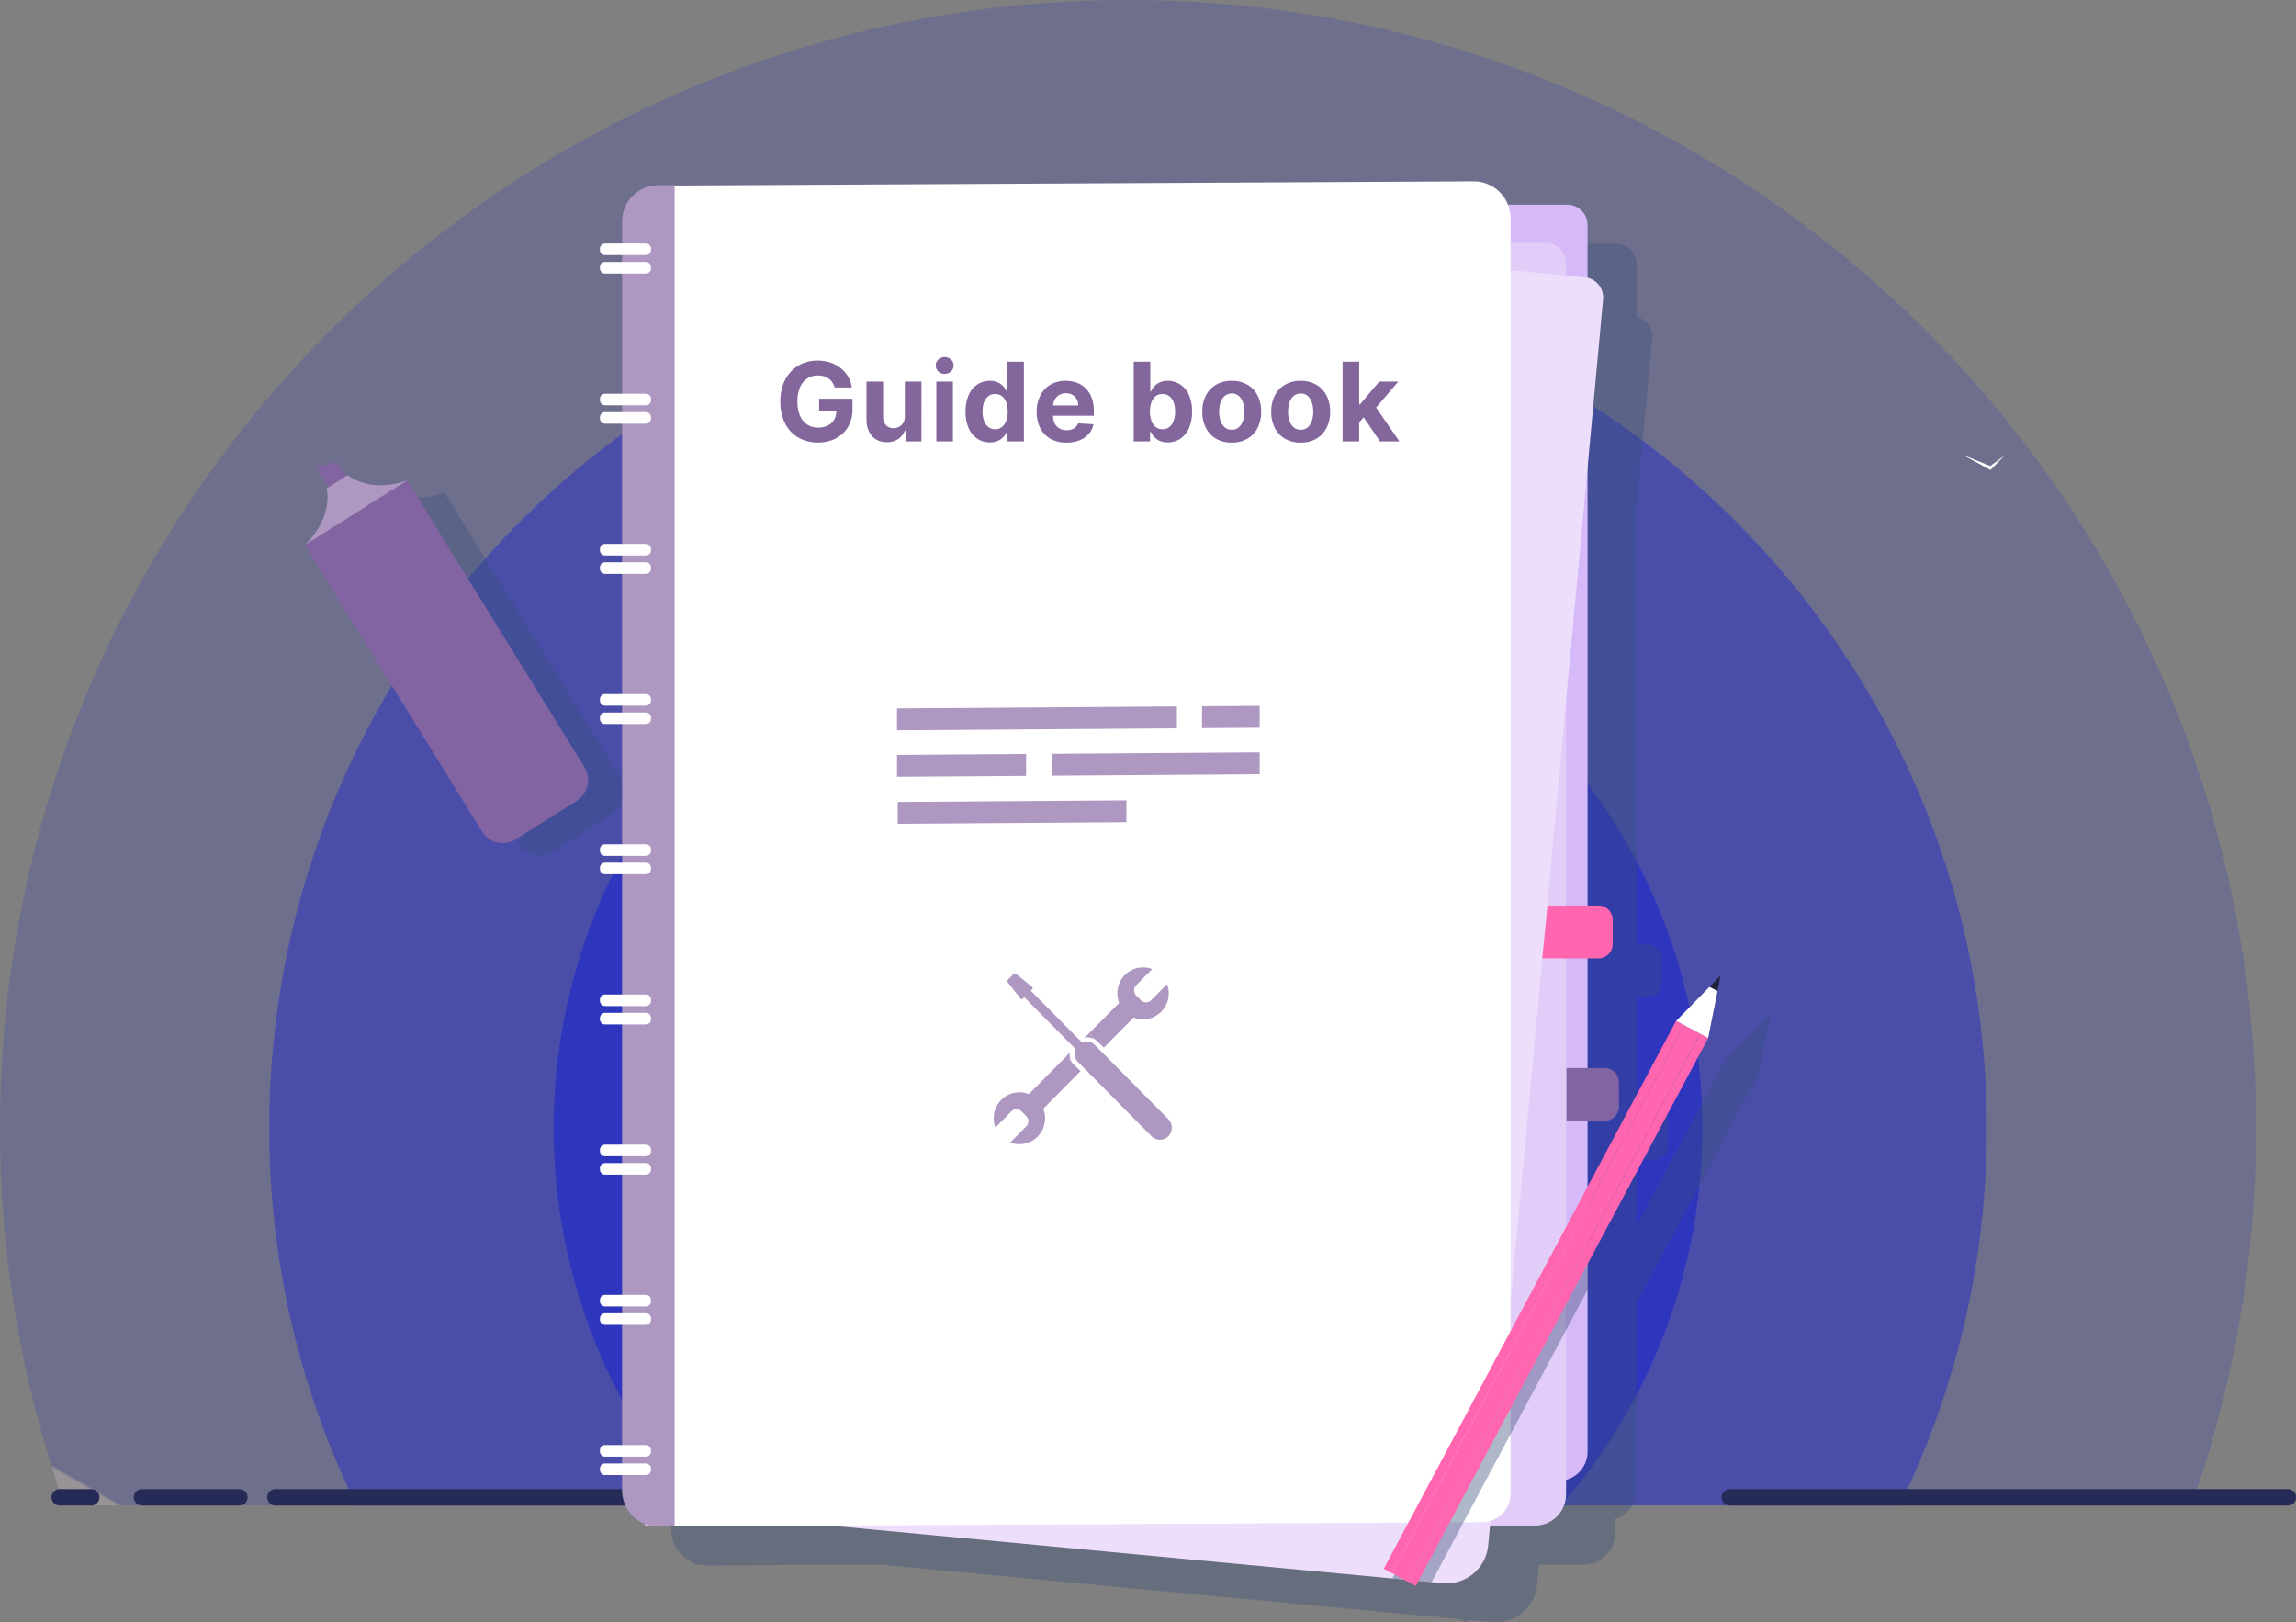
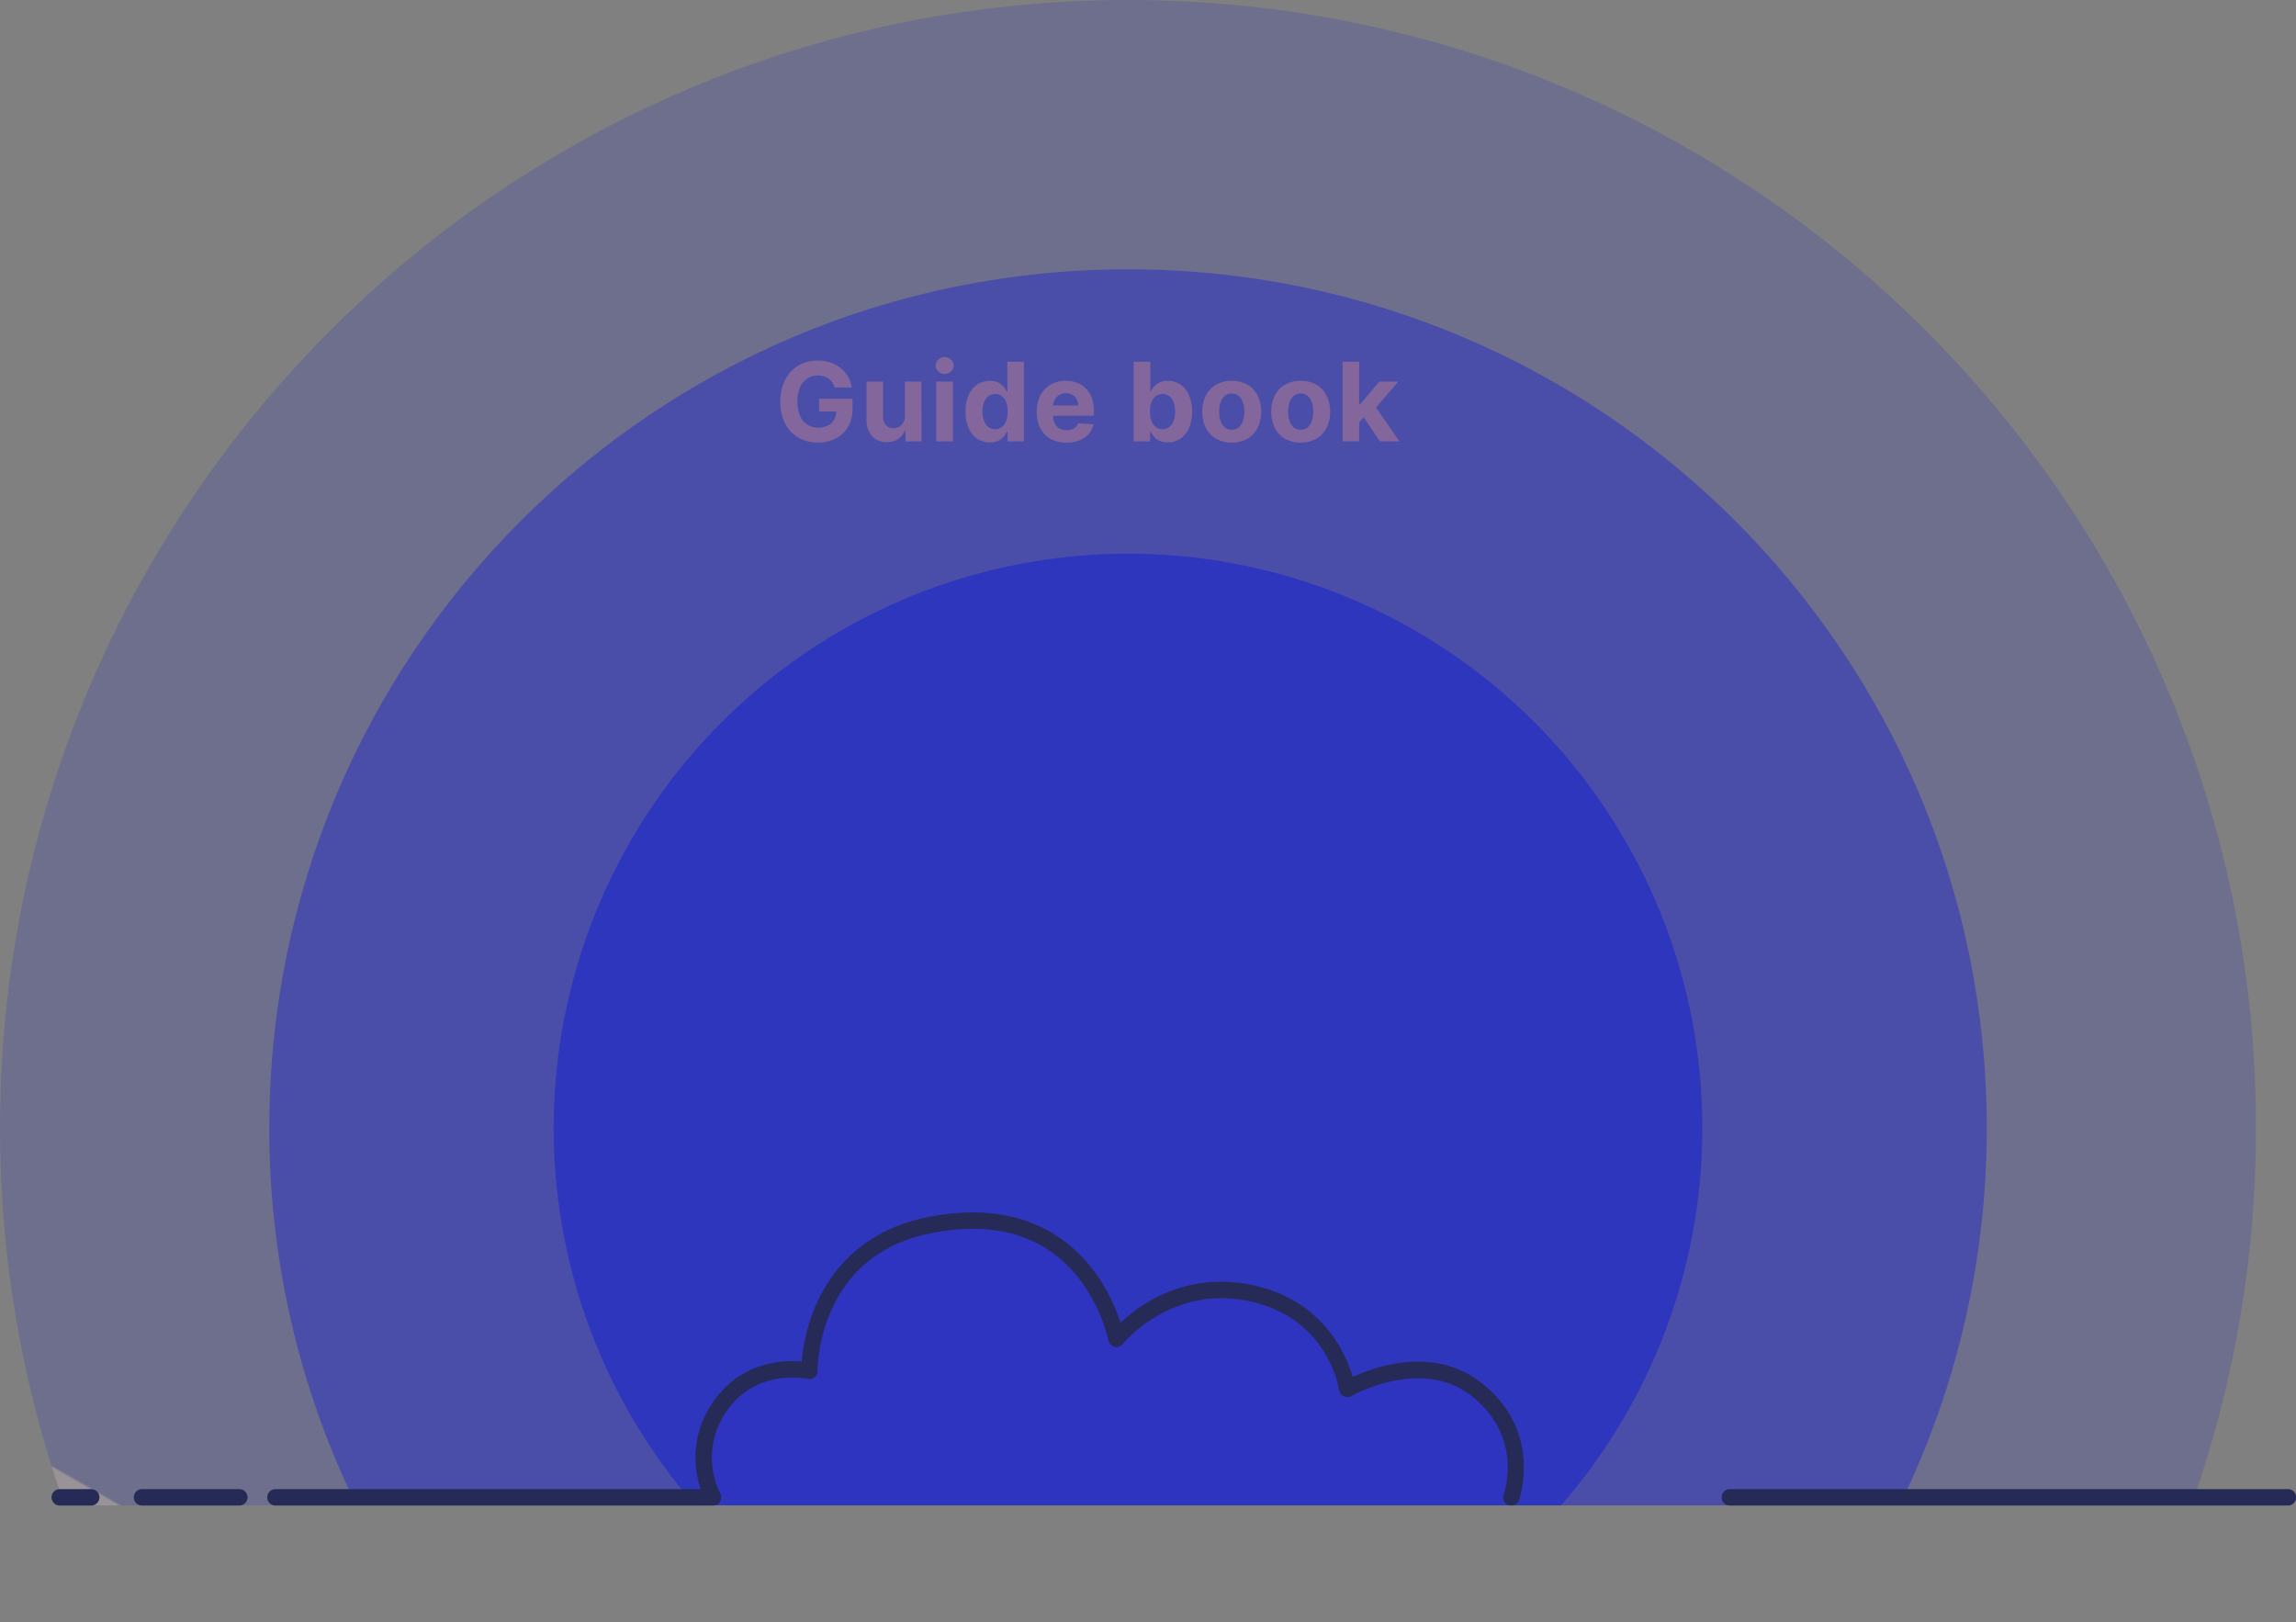
<svg xmlns="http://www.w3.org/2000/svg" xmlns:xlink="http://www.w3.org/1999/xlink" width="732.754" height="517.759" viewBox="0 0 732.754 517.759">
  <rect x="0" y="0" width="732.754" height="517.759" fill="#808080" stroke="none" />
  <defs>
    <clipPath id="clip-path">
      <rect id="Rectangle_558" data-name="Rectangle 558" width="720" height="480.45" fill="none" />
    </clipPath>
    <clipPath id="clip-path-4">
      <path id="Path_731" data-name="Path 731" d="M699.352,480.45A359.4,359.4,0,0,0,720,360C720,161.178,558.823,0,360,0S0,161.178,0,360A359.4,359.4,0,0,0,20.649,480.45Z" fill="none" />
    </clipPath>
    <linearGradient id="linear-gradient" x1="0.036" y1="0.778" x2="0.037" y2="0.778" gradientUnits="objectBoundingBox">
      <stop offset="0" stop-color="#ffe0f9" />
      <stop offset="1" stop-color="#262dc5" />
    </linearGradient>
    <clipPath id="clip-path-5">
      <rect id="Rectangle_554" data-name="Rectangle 554" width="548.131" height="394.516" transform="translate(85.935 85.934)" fill="none" />
    </clipPath>
    <clipPath id="clip-path-6">
      <path id="Path_732" data-name="Path 732" d="M606.229,480.45A272.927,272.927,0,0,0,634.066,360c0-151.362-122.7-274.066-274.066-274.066S85.935,208.638,85.935,360a272.926,272.926,0,0,0,27.836,120.45Z" fill="none" />
    </clipPath>
    <linearGradient id="linear-gradient-2" x1="-0.085" y1="0.794" x2="-0.083" y2="0.794" xlink:href="#linear-gradient" />
    <clipPath id="clip-path-7">
      <rect id="Rectangle_556" data-name="Rectangle 556" width="366.596" height="303.748" transform="translate(176.702 176.702)" fill="none" />
    </clipPath>
    <clipPath id="clip-path-8">
      <path id="Path_733" data-name="Path 733" d="M498.161,480.45a183.3,183.3,0,1,0-276.322,0Z" fill="none" />
    </clipPath>
    <linearGradient id="linear-gradient-3" x1="-0.307" y1="0.824" x2="-0.304" y2="0.824" xlink:href="#linear-gradient" />
    <clipPath id="clip-path-9">
      <rect id="Rectangle_494" data-name="Rectangle 494" width="259.173" height="88.292" fill="none" />
    </clipPath>
    <clipPath id="clip-path-10">
      <path id="Path_625" data-name="Path 625" d="M496.41,472.809a31.2,31.2,0,0,0-10.622-34.053c-17.827-14.518-41.739-.534-41.739-.534a38.652,38.652,0,0,0-30.531-30.531c-26.972-5.863-43.127,14.518-43.127,14.518s-8.734-46.116-59.368-36.33c-38.949,7.528-38.629,46.577-38.629,46.577s-17.72-3.95-28.288,11a28.487,28.487,0,0,0-2.455,29.356Z" transform="translate(-238.676 -384.518)" fill="none" />
    </clipPath>
    <linearGradient id="linear-gradient-4" x1="-0.751" y1="1.277" x2="-0.748" y2="1.277" xlink:href="#linear-gradient" />
    <clipPath id="clip-path-11">
-       <rect id="Rectangle_609" data-name="Rectangle 609" width="542.344" height="459.888" fill="none" />
-     </clipPath>
+       </clipPath>
    <clipPath id="clip-path-13">
      <rect id="Rectangle_606" data-name="Rectangle 606" width="455.98" height="447.443" transform="translate(11.913 12.445)" fill="none" />
    </clipPath>
    <clipPath id="clip-path-14">
      <rect id="Rectangle_607" data-name="Rectangle 607" width="62.312" height="117.96" transform="translate(347.033 329.075)" fill="none" />
    </clipPath>
  </defs>
  <g id="guidebook-header" transform="translate(-594 -742.129)">
    <g id="Group_504" data-name="Group 504" transform="translate(-11)">
      <g id="Group_501" data-name="Group 501" transform="translate(605 742.129)">
        <g id="Group_435" data-name="Group 435" clip-path="url(#clip-path)">
          <g id="Group_434" data-name="Group 434">
            <g id="Group_433" data-name="Group 433" clip-path="url(#clip-path)">
              <g id="Group_422" data-name="Group 422" opacity="0.2">
                <g id="Group_421" data-name="Group 421">
                  <g id="Group_420" data-name="Group 420" clip-path="url(#clip-path)">
                    <g id="Group_419" data-name="Group 419">
                      <g id="Group_418" data-name="Group 418" clip-path="url(#clip-path-4)">
                        <rect id="Rectangle_551" data-name="Rectangle 551" width="776.082" height="863.763" transform="matrix(0.5, -0.866, 0.866, 0.5, -208.041, 360.338)" fill="url(#linear-gradient)" />
                      </g>
                    </g>
                  </g>
                </g>
              </g>
              <g id="Group_427" data-name="Group 427" opacity="0.5">
                <g id="Group_426" data-name="Group 426">
                  <g id="Group_425" data-name="Group 425" clip-path="url(#clip-path-5)">
                    <g id="Group_424" data-name="Group 424">
                      <g id="Group_423" data-name="Group 423" clip-path="url(#clip-path-6)">
                        <rect id="Rectangle_553" data-name="Rectangle 553" width="615.726" height="671.953" transform="matrix(0.5, -0.866, 0.866, 0.5, -84.895, 381.821)" fill="url(#linear-gradient-2)" />
                      </g>
                    </g>
                  </g>
                </g>
              </g>
              <g id="Group_432" data-name="Group 432" opacity="0.75">
                <g id="Group_431" data-name="Group 431">
                  <g id="Group_430" data-name="Group 430" clip-path="url(#clip-path-7)">
                    <g id="Group_429" data-name="Group 429">
                      <g id="Group_428" data-name="Group 428" clip-path="url(#clip-path-8)">
                        <rect id="Rectangle_555" data-name="Rectangle 555" width="446.352" height="469.355" transform="translate(45.175 404.513) rotate(-60)" fill="url(#linear-gradient-3)" />
                      </g>
                    </g>
                  </g>
                </g>
              </g>
            </g>
          </g>
        </g>
      </g>
      <g id="Group_503" data-name="Group 503" transform="translate(829.596 1131.671)" opacity="0.2">
        <g id="Group_347" data-name="Group 347">
          <g id="Group_346" data-name="Group 346" clip-path="url(#clip-path-9)">
            <g id="Group_345" data-name="Group 345" transform="translate(0 0)">
              <g id="Group_344" data-name="Group 344" clip-path="url(#clip-path-10)">
                <rect id="Rectangle_493" data-name="Rectangle 493" width="270.077" height="96.715" transform="translate(-5.138 -8.423)" fill="url(#linear-gradient-4)" />
              </g>
            </g>
          </g>
        </g>
      </g>
      <path id="Path_781" data-name="Path 781" d="M475.931,475.041a2.619,2.619,0,0,1-2.453-3.522c.261-.722,6.28-18.007-9.821-31.119-16.178-13.176-38.545-.433-38.769-.3a2.618,2.618,0,0,1-3.907-1.886c-.139-.929-3.7-22.958-28.5-28.348-25.09-5.458-40.37,13.4-40.521,13.586a2.615,2.615,0,0,1-4.619-1.138,51.842,51.842,0,0,0-10.27-20.807c-10.64-12.765-26.128-17.288-46.033-13.442-36.29,7.014-36.517,42.487-36.509,43.992a2.616,2.616,0,0,1-3.184,2.57c-.651-.14-16.184-3.34-25.585,9.953a25.684,25.684,0,0,0-2.306,26.57,2.619,2.619,0,0,1-2.283,3.891H81.457a2.616,2.616,0,0,1,0-5.231H217.236a30.79,30.79,0,0,1,4.257-28.251c8.837-12.495,22.038-12.981,27.957-12.464a58.711,58.711,0,0,1,4.788-18.554c4.622-10.333,14.587-23.51,35.811-27.612,16.466-3.183,30.428-.985,41.5,6.531,12.068,8.19,17.5,20.518,19.67,27.2,6.278-5.887,21.064-16.542,42.378-11.905,22.167,4.819,29.543,21.865,31.733,29.255,7.351-3.408,26.32-10.134,41.632,2.337,19.056,15.519,11.5,36.773,11.425,36.986a2.618,2.618,0,0,1-2.454,1.711" transform="translate(611.398 747.538)" fill="#262a56" />
      <path id="Path_782" data-name="Path 782" d="M63.782,488.015H32.611a2.616,2.616,0,0,1,0-5.231H63.782a2.616,2.616,0,0,1,0,5.231" transform="translate(617.657 734.563)" fill="#262a56" />
      <path id="Path_783" data-name="Path 783" d="M12.567,488.015H2.616a2.616,2.616,0,1,1,0-5.231h9.952a2.616,2.616,0,1,1,0,5.231" transform="translate(621.5 734.563)" fill="#262a56" />
      <path id="Path_784" data-name="Path 784" d="M791.964,488.015H613.945a2.616,2.616,0,1,1,0-5.231H791.964a2.616,2.616,0,1,1,0,5.231" transform="translate(543.175 734.563)" fill="#262a56" />
    </g>
    <g id="Group_514" data-name="Group 514" transform="translate(691.328 800)">
      <g id="Group_513" data-name="Group 513" clip-path="url(#clip-path-11)">
        <g id="Group_512" data-name="Group 512">
          <g id="Group_511" data-name="Group 511" clip-path="url(#clip-path-11)">
            <g id="Group_507" data-name="Group 507" opacity="0.35" style="mix-blend-mode: multiply;isolation: isolate">
              <g id="Group_506" data-name="Group 506">
                <g id="Group_505" data-name="Group 505" clip-path="url(#clip-path-13)">
                  <path id="Path_785" data-name="Path 785" d="M124.446,35.983H111.417a1.629,1.629,0,0,1-1.625-1.625v-.442a1.629,1.629,0,0,1,1.625-1.625h13.029a1.629,1.629,0,0,1,1.625,1.625v.442a1.629,1.629,0,0,1-1.625,1.625" fill="#374d78" />
-                   <path id="Path_786" data-name="Path 786" d="M124.446,41.856H111.417a1.629,1.629,0,0,1-1.625-1.625v-.442a1.63,1.63,0,0,1,1.625-1.625h13.029a1.63,1.63,0,0,1,1.625,1.625v.442a1.629,1.629,0,0,1-1.625,1.625" fill="#374d78" />
                  <path id="Path_787" data-name="Path 787" d="M124.446,83.912H111.417a1.629,1.629,0,0,1-1.625-1.625v-.442a1.629,1.629,0,0,1,1.625-1.625h13.029a1.629,1.629,0,0,1,1.625,1.625v.442a1.629,1.629,0,0,1-1.625,1.625" fill="#374d78" />
                  <path id="Path_788" data-name="Path 788" d="M124.446,89.785H111.417a1.629,1.629,0,0,1-1.625-1.625v-.442a1.63,1.63,0,0,1,1.625-1.625h13.029a1.63,1.63,0,0,1,1.625,1.625v.442a1.629,1.629,0,0,1-1.625,1.625" fill="#374d78" />
                  <path id="Path_789" data-name="Path 789" d="M124.446,131.841H111.417a1.629,1.629,0,0,1-1.625-1.625v-.442a1.63,1.63,0,0,1,1.625-1.625h13.029a1.63,1.63,0,0,1,1.625,1.625v.442a1.629,1.629,0,0,1-1.625,1.625" fill="#374d78" />
                  <path id="Path_790" data-name="Path 790" d="M124.446,137.714H111.417a1.629,1.629,0,0,1-1.625-1.625v-.442a1.63,1.63,0,0,1,1.625-1.625h13.029a1.63,1.63,0,0,1,1.625,1.625v.442a1.629,1.629,0,0,1-1.625,1.625" fill="#374d78" />
                  <path id="Path_791" data-name="Path 791" d="M124.446,179.77H111.417a1.629,1.629,0,0,1-1.625-1.625V177.7a1.63,1.63,0,0,1,1.625-1.625h13.029a1.63,1.63,0,0,1,1.625,1.625v.442a1.629,1.629,0,0,1-1.625,1.625" fill="#374d78" />
                  <path id="Path_792" data-name="Path 792" d="M124.446,185.643H111.417a1.629,1.629,0,0,1-1.625-1.625v-.442a1.63,1.63,0,0,1,1.625-1.625h13.029a1.63,1.63,0,0,1,1.625,1.625v.442a1.629,1.629,0,0,1-1.625,1.625" fill="#374d78" />
                  <path id="Path_793" data-name="Path 793" d="M124.446,227.7H111.417a1.629,1.629,0,0,1-1.625-1.625v-.442a1.63,1.63,0,0,1,1.625-1.625h13.029a1.63,1.63,0,0,1,1.625,1.625v.442a1.629,1.629,0,0,1-1.625,1.625" fill="#374d78" />
                  <path id="Path_794" data-name="Path 794" d="M124.446,233.572H111.417a1.629,1.629,0,0,1-1.625-1.625v-.442a1.63,1.63,0,0,1,1.625-1.625h13.029a1.63,1.63,0,0,1,1.625,1.625v.442a1.629,1.629,0,0,1-1.625,1.625" fill="#374d78" />
                  <path id="Path_795" data-name="Path 795" d="M124.446,275.628H111.417A1.629,1.629,0,0,1,109.792,274v-.442a1.63,1.63,0,0,1,1.625-1.625h13.029a1.63,1.63,0,0,1,1.625,1.625V274a1.629,1.629,0,0,1-1.625,1.625" fill="#374d78" />
                  <path id="Path_796" data-name="Path 796" d="M124.446,281.5H111.417a1.629,1.629,0,0,1-1.625-1.625v-.442a1.63,1.63,0,0,1,1.625-1.625h13.029a1.63,1.63,0,0,1,1.625,1.625v.442a1.629,1.629,0,0,1-1.625,1.625" fill="#374d78" />
                  <path id="Path_797" data-name="Path 797" d="M124.446,323.557H111.417a1.629,1.629,0,0,1-1.625-1.625v-.442a1.63,1.63,0,0,1,1.625-1.625h13.029a1.63,1.63,0,0,1,1.625,1.625v.442a1.629,1.629,0,0,1-1.625,1.625" fill="#374d78" />
                  <path id="Path_798" data-name="Path 798" d="M124.446,329.431H111.417a1.629,1.629,0,0,1-1.625-1.625v-.442a1.63,1.63,0,0,1,1.625-1.625h13.029a1.63,1.63,0,0,1,1.625,1.625v.442a1.629,1.629,0,0,1-1.625,1.625" fill="#374d78" />
                  <path id="Path_799" data-name="Path 799" d="M124.446,371.487H111.417a1.629,1.629,0,0,1-1.625-1.625v-.442a1.63,1.63,0,0,1,1.625-1.625h13.029a1.63,1.63,0,0,1,1.625,1.625v.442a1.629,1.629,0,0,1-1.625,1.625" fill="#374d78" />
                  <path id="Path_800" data-name="Path 800" d="M124.446,377.36H111.417a1.629,1.629,0,0,1-1.625-1.625v-.442a1.63,1.63,0,0,1,1.625-1.625h13.029a1.63,1.63,0,0,1,1.625,1.625v.442a1.629,1.629,0,0,1-1.625,1.625" fill="#374d78" />
                  <path id="Path_801" data-name="Path 801" d="M124.446,419.416H111.417a1.629,1.629,0,0,1-1.625-1.625v-.442a1.63,1.63,0,0,1,1.625-1.625h13.029a1.63,1.63,0,0,1,1.625,1.625v.442a1.629,1.629,0,0,1-1.625,1.625" fill="#374d78" />
                  <path id="Path_802" data-name="Path 802" d="M124.446,425.289H111.417a1.629,1.629,0,0,1-1.625-1.625v-.442a1.629,1.629,0,0,1,1.625-1.625h13.029a1.629,1.629,0,0,1,1.625,1.625v.442a1.629,1.629,0,0,1-1.625,1.625" fill="#374d78" />
                  <path id="Path_803" data-name="Path 803" d="M464.347,268.718l-10.62,10.839c-.023-.012-28.751,53.824-28.751,53.824V312.267h5.457A4.592,4.592,0,0,0,435,307.652v-7.635a4.592,4.592,0,0,0-4.569-4.615h-5.457V260.415h3.464a4.591,4.591,0,0,0,4.568-4.615v-7.635a4.591,4.591,0,0,0-4.568-4.614h-3.464V103.9l4.956-53.729a6.531,6.531,0,0,0-4.956-6.965V26.431A6.508,6.508,0,0,0,418.5,19.89H399.573a11.737,11.737,0,0,0-10.784-7.445L133.63,13.769v-.1H128.4a11.6,11.6,0,0,0-11.545,11.662V430.071a11.655,11.655,0,0,0,7.34,10.853v.51h1.637a11.443,11.443,0,0,0,2.568.3h5.233v-.064l45.415-.236h4.477l185.227,17.435,1.873,1.019.428-.8,7.75.73a13.328,13.328,0,0,0,14.465-12.122l.578-6.259h14.319a10,10,0,0,0,9.948-10.05v-4.561a9.338,9.338,0,0,0,6.866-9.03V358.029l38.957-73,2.975-14.97.985-4.955Zm-3.016,14.926-.461-.251.463.247Z" fill="#374d78" />
                  <path id="Path_804" data-name="Path 804" d="M44.569,99.313c-3.577,1.3-11.951,3.438-19.114-1.675L18.9,101.776c1.409,8.746-4.16,15.412-6.888,18.089Z" fill="#374d78" />
                  <path id="Path_805" data-name="Path 805" d="M101.108,190.809,51.469,110.568,44.524,99.341,11.913,119.928l2.846,4.6-.046.029,53.738,86.867a7.738,7.738,0,0,0,10.7,2.455L98.6,201.6a7.909,7.909,0,0,0,2.506-10.795" fill="#374d78" />
                </g>
              </g>
            </g>
            <path id="Path_806" data-name="Path 806" d="M400.031,414.707H127.306V7.446H402.829a6.5,6.5,0,0,1,6.5,6.5V405.412a9.3,9.3,0,0,1-9.295,9.3" fill="#d5b9f9" />
            <path id="Path_807" data-name="Path 807" d="M392.478,428.99H108.542V19.615H395.963a6.5,6.5,0,0,1,6.5,6.5v392.9a9.982,9.982,0,0,1-9.982,9.982" fill="#e2cdf9" />
            <path id="Path_808" data-name="Path 808" d="M363.15,447.37,104.138,422.991l38.5-417.4L408.434,30.6a6.523,6.523,0,0,1,5.847,7.12L377.615,435.249A13.327,13.327,0,0,1,363.15,447.37" fill="#eddefc" />
            <path id="Path_809" data-name="Path 809" d="M375.577,427.889l-257.93,1.339V1.326L373.139,0a11.789,11.789,0,0,1,11.619,11.7V418.546a9.173,9.173,0,0,1-9.181,9.343" fill="#fff" />
            <path id="Path_810" data-name="Path 810" d="M117.979,429.289h-5.194A11.583,11.583,0,0,1,101.2,417.706V12.8A11.583,11.583,0,0,1,112.785,1.22h5.194Z" fill="#ae98c1" />
            <path id="Path_811" data-name="Path 811" d="M108.8,23.538H95.767a1.629,1.629,0,0,1-1.625-1.625v-.442a1.63,1.63,0,0,1,1.625-1.625H108.8a1.63,1.63,0,0,1,1.625,1.625v.442a1.629,1.629,0,0,1-1.625,1.625" fill="#fff" />
            <path id="Path_812" data-name="Path 812" d="M108.8,29.411H95.767a1.629,1.629,0,0,1-1.625-1.625v-.441a1.63,1.63,0,0,1,1.625-1.625H108.8a1.63,1.63,0,0,1,1.625,1.625v.441a1.629,1.629,0,0,1-1.625,1.625" fill="#fff" />
            <path id="Path_813" data-name="Path 813" d="M108.8,71.467H95.767a1.629,1.629,0,0,1-1.625-1.625V69.4a1.63,1.63,0,0,1,1.625-1.625H108.8a1.63,1.63,0,0,1,1.625,1.625v.441a1.629,1.629,0,0,1-1.625,1.625" fill="#fff" />
            <path id="Path_814" data-name="Path 814" d="M108.8,77.341H95.767a1.629,1.629,0,0,1-1.625-1.625v-.442a1.63,1.63,0,0,1,1.625-1.625H108.8a1.63,1.63,0,0,1,1.625,1.625v.442a1.629,1.629,0,0,1-1.625,1.625" fill="#fff" />
            <path id="Path_815" data-name="Path 815" d="M108.8,119.4H95.767a1.629,1.629,0,0,1-1.625-1.625v-.442a1.63,1.63,0,0,1,1.625-1.625H108.8a1.63,1.63,0,0,1,1.625,1.625v.442A1.629,1.629,0,0,1,108.8,119.4" fill="#fff" />
            <path id="Path_816" data-name="Path 816" d="M108.8,125.27H95.767a1.629,1.629,0,0,1-1.625-1.625V123.2a1.63,1.63,0,0,1,1.625-1.625H108.8a1.63,1.63,0,0,1,1.625,1.625v.442a1.629,1.629,0,0,1-1.625,1.625" fill="#fff" />
            <path id="Path_817" data-name="Path 817" d="M108.8,167.326H95.767a1.629,1.629,0,0,1-1.625-1.625v-.442a1.629,1.629,0,0,1,1.625-1.625H108.8a1.629,1.629,0,0,1,1.625,1.625v.442a1.629,1.629,0,0,1-1.625,1.625" fill="#fff" />
            <path id="Path_818" data-name="Path 818" d="M108.8,173.2H95.767a1.629,1.629,0,0,1-1.625-1.625v-.442a1.63,1.63,0,0,1,1.625-1.625H108.8a1.63,1.63,0,0,1,1.625,1.625v.442A1.629,1.629,0,0,1,108.8,173.2" fill="#fff" />
            <path id="Path_819" data-name="Path 819" d="M108.8,215.255H95.767a1.629,1.629,0,0,1-1.625-1.625v-.442a1.63,1.63,0,0,1,1.625-1.625H108.8a1.63,1.63,0,0,1,1.625,1.625v.442a1.629,1.629,0,0,1-1.625,1.625" fill="#fff" />
            <path id="Path_820" data-name="Path 820" d="M108.8,221.128H95.767a1.629,1.629,0,0,1-1.625-1.625v-.442a1.63,1.63,0,0,1,1.625-1.625H108.8a1.63,1.63,0,0,1,1.625,1.625v.442a1.629,1.629,0,0,1-1.625,1.625" fill="#fff" />
            <path id="Path_821" data-name="Path 821" d="M108.8,263.184H95.767a1.629,1.629,0,0,1-1.625-1.625v-.442a1.63,1.63,0,0,1,1.625-1.625H108.8a1.63,1.63,0,0,1,1.625,1.625v.442a1.629,1.629,0,0,1-1.625,1.625" fill="#fff" />
            <path id="Path_822" data-name="Path 822" d="M108.8,269.057H95.767a1.629,1.629,0,0,1-1.625-1.625v-.442a1.629,1.629,0,0,1,1.625-1.625H108.8a1.629,1.629,0,0,1,1.625,1.625v.442a1.629,1.629,0,0,1-1.625,1.625" fill="#fff" />
            <path id="Path_823" data-name="Path 823" d="M108.8,311.113H95.767a1.629,1.629,0,0,1-1.625-1.625v-.442a1.63,1.63,0,0,1,1.625-1.625H108.8a1.63,1.63,0,0,1,1.625,1.625v.442a1.629,1.629,0,0,1-1.625,1.625" fill="#fff" />
            <path id="Path_824" data-name="Path 824" d="M108.8,316.986H95.767a1.629,1.629,0,0,1-1.625-1.625v-.442a1.63,1.63,0,0,1,1.625-1.625H108.8a1.63,1.63,0,0,1,1.625,1.625v.442a1.629,1.629,0,0,1-1.625,1.625" fill="#fff" />
            <path id="Path_825" data-name="Path 825" d="M108.8,359.042H95.767a1.629,1.629,0,0,1-1.625-1.625v-.442a1.63,1.63,0,0,1,1.625-1.625H108.8a1.63,1.63,0,0,1,1.625,1.625v.442a1.629,1.629,0,0,1-1.625,1.625" fill="#fff" />
            <path id="Path_826" data-name="Path 826" d="M108.8,364.915H95.767a1.629,1.629,0,0,1-1.625-1.625v-.442a1.63,1.63,0,0,1,1.625-1.625H108.8a1.63,1.63,0,0,1,1.625,1.625v.442a1.629,1.629,0,0,1-1.625,1.625" fill="#fff" />
            <path id="Path_827" data-name="Path 827" d="M108.8,406.971H95.767a1.629,1.629,0,0,1-1.625-1.625V404.9a1.63,1.63,0,0,1,1.625-1.625H108.8a1.63,1.63,0,0,1,1.625,1.625v.442a1.629,1.629,0,0,1-1.625,1.625" fill="#fff" />
            <path id="Path_828" data-name="Path 828" d="M108.8,412.845H95.767a1.629,1.629,0,0,1-1.625-1.625v-.442a1.63,1.63,0,0,1,1.625-1.625H108.8a1.63,1.63,0,0,1,1.625,1.625v.442a1.629,1.629,0,0,1-1.625,1.625" fill="#fff" />
            <path id="Path_839" data-name="Path 839" d="M278.27,174.556l-89.329.626v-6.99l89.329-.626Z" fill="#ae98c1" />
            <path id="Path_840" data-name="Path 840" d="M304.691,174.371l-18.4.129v-6.99l18.4-.129Z" fill="#ae98c1" />
            <path id="Path_841" data-name="Path 841" d="M230.146,189.747l-41.2.289v-6.991l41.2-.288Z" fill="#ae98c1" />
            <path id="Path_842" data-name="Path 842" d="M304.691,189.225l-66.367.465V182.7l66.367-.465Z" fill="#ae98c1" />
-             <path id="Path_843" data-name="Path 843" d="M262.15,204.536l-72.972.511v-6.99l72.972-.511Z" fill="#ae98c1" />
            <path id="Path_844" data-name="Path 844" d="M412.79,247.971h-17.9l1.661-16.864H412.79a4.591,4.591,0,0,1,4.568,4.614v7.635a4.591,4.591,0,0,1-4.568,4.615" fill="#ff66af" />
            <path id="Path_845" data-name="Path 845" d="M414.783,282.958H402.615v16.864h12.168a4.591,4.591,0,0,0,4.568-4.614v-7.635a4.591,4.591,0,0,0-4.568-4.615" fill="#8264a3" />
            <g id="Group_510" data-name="Group 510" opacity="0.4">
              <g id="Group_509" data-name="Group 509">
                <g id="Group_508" data-name="Group 508" clip-path="url(#clip-path-14)">
                  <path id="Path_846" data-name="Path 846" d="M409.345,329.075,347.034,445.846l12.518,1.189,49.793-93.311Z" fill="#374d78" />
                </g>
              </g>
            </g>
            <path id="Path_847" data-name="Path 847" d="M39.556,106.681,6.945,127.268,0,116.043,32.611,95.456Z" fill="#8264a3" />
            <path id="Path_848" data-name="Path 848" d="M32.657,95.426c-3.577,1.3-11.95,3.438-19.114-1.675L6.988,97.889C8.4,106.635,2.828,113.3.1,115.979Z" fill="#ae98c1" />
            <path id="Path_849" data-name="Path 849" d="M56.539,207.538a7.738,7.738,0,0,0,10.7,2.456L86.69,197.717A7.911,7.911,0,0,0,89.2,186.922L35.458,100.056,2.8,120.671Z" fill="#8264a3" />
            <path id="Path_850" data-name="Path 850" d="M13.105,94l-5.671,3.58L3.592,91.366l6.7-1.912Z" fill="#8264a3" />
            <path id="Path_851" data-name="Path 851" d="M528.889,87.193l9.032,4.908,4.423-4.53-4.485,3.272Z" fill="#fff" />
            <path id="Path_852" data-name="Path 852" d="M270.025,261.342a2.28,2.28,0,0,1-3.239,0l-1.5-1.517a2.337,2.337,0,0,1,0-3.272l5.1-5.154a8.144,8.144,0,0,0-8.722,1.883,8.344,8.344,0,0,0,0,11.716,8.143,8.143,0,0,0,11.6,0,8.346,8.346,0,0,0,1.863-8.81Z" fill="#ae98c1" />
            <path id="Path_853" data-name="Path 853" d="M233.809,293.139a8.144,8.144,0,0,0-11.6,0,8.347,8.347,0,0,0-1.863,8.811l5.1-5.155a2.282,2.282,0,0,1,3.239,0l1.5,1.517a2.337,2.337,0,0,1,0,3.272l-5.1,5.154a8.141,8.141,0,0,0,8.722-1.882,8.347,8.347,0,0,0,0-11.717" fill="#ae98c1" />
            <path id="Path_854" data-name="Path 854" d="M229.839,292.485a1.164,1.164,0,0,0,0,1.63l3,3.034a1.137,1.137,0,0,0,1.614,0l13.08-13.213-4.745-4.534Z" fill="#ae98c1" />
-             <path id="Path_855" data-name="Path 855" d="M265.856,263.8l-3-3.034a1.137,1.137,0,0,0-1.614,0L250.206,271.91l4.754,4.526,10.9-11.007a1.164,1.164,0,0,0,0-1.63" fill="#ae98c1" />
            <path id="Path_856" data-name="Path 856" d="M275.546,304.73a3.788,3.788,0,0,1-5.379,0L246.7,281.025a3.88,3.88,0,0,1,0-5.434,3.788,3.788,0,0,1,5.379,0l23.466,23.7a3.882,3.882,0,0,1,0,5.434" fill="#ae98c1" />
            <path id="Path_857" data-name="Path 857" d="M249.749,278.67a1.452,1.452,0,0,1-2.062,0l-18.423-18.611a1.488,1.488,0,0,1,0-2.083,1.452,1.452,0,0,1,2.062,0l18.423,18.611a1.488,1.488,0,0,1,0,2.083" fill="#ae98c1" />
            <path id="Path_858" data-name="Path 858" d="M228.338,260.787l-4.116-5.244a.522.522,0,0,1,.04-.688l1.911-1.931a.509.509,0,0,1,.682-.04l5.191,4.158a.521.521,0,0,1,.044.772l-2.987,3.018a.51.51,0,0,1-.765-.045" fill="#ae98c1" />
            <path id="Path_859" data-name="Path 859" d="M250.207,271.91l-1.489,1.412a4.5,4.5,0,0,1,4.112,1.085Z" fill="#ae98c1" />
            <path id="Path_860" data-name="Path 860" d="M242.782,279.415l1.321-1.466a4.41,4.41,0,0,0,1.289,3.976Z" fill="#ae98c1" />
            <path id="Path_861" data-name="Path 861" d="M351.915,446.856l-5.035-2.742,93.309-174.858L445.224,272Z" fill="#ff66af" />
            <path id="Path_862" data-name="Path 862" d="M354.514,448.241l-2.586-1.408L445.239,271.97l2.586,1.408Z" fill="#ff66af" />
            <path id="Path_863" data-name="Path 863" d="M346.872,444.169l-2.586-1.408L437.6,267.9l2.586,1.408Z" fill="#ff66af" />
            <path id="Path_864" data-name="Path 864" d="M451.786,253.452l-3.545,3.618,2.56,1.337Z" fill="#21213a" />
            <path id="Path_865" data-name="Path 865" d="M448.241,257.071,437.6,267.93l10.225,5.448,2.975-14.97Z" fill="#fff" />
          </g>
        </g>
      </g>
    </g>
    <path id="Path_872" data-name="Path 872" d="M-80.634-17.227a5.671,5.671,0,0,0-.733-1.61,4.7,4.7,0,0,0-1.15-1.193,5.132,5.132,0,0,0-1.541-.752,6.577,6.577,0,0,0-1.908-.261,6.085,6.085,0,0,0-3.424.969,6.347,6.347,0,0,0-2.293,2.815,11.069,11.069,0,0,0-.82,4.506A11.356,11.356,0,0,0-91.7-8.228a6.282,6.282,0,0,0,2.287,2.84,6.2,6.2,0,0,0,3.493.976,6.9,6.9,0,0,0,3.126-.653A4.641,4.641,0,0,0-80.8-6.911a5.54,5.54,0,0,0,.69-2.821l1.094.162h-6.562v-4.052h10.652v3.207a11.153,11.153,0,0,1-1.417,5.761,9.6,9.6,0,0,1-3.9,3.7,12.112,12.112,0,0,1-5.692,1.3A12.228,12.228,0,0,1-92.23-1.237a10.865,10.865,0,0,1-4.22-4.512A14.987,14.987,0,0,1-97.96-12.7a15.816,15.816,0,0,1,.9-5.525,11.729,11.729,0,0,1,2.529-4.12,10.956,10.956,0,0,1,3.791-2.573,12.284,12.284,0,0,1,4.686-.882,12.544,12.544,0,0,1,4.027.628A10.911,10.911,0,0,1-78.714-23.4a9.631,9.631,0,0,1,2.368,2.716,9.3,9.3,0,0,1,1.181,3.461Zm22.412,9.1V-19.091h5.295V0H-58.01V-3.468h-.2a5.649,5.649,0,0,1-2.144,2.7A6.33,6.33,0,0,1-64,.249a6.434,6.434,0,0,1-3.368-.87,5.941,5.941,0,0,1-2.268-2.473,8.5,8.5,0,0,1-.827-3.841V-19.091h5.295V-7.88a3.861,3.861,0,0,0,.907,2.672,3.087,3.087,0,0,0,2.4.982,3.766,3.766,0,0,0,1.79-.441,3.413,3.413,0,0,0,1.349-1.311A4.072,4.072,0,0,0-58.222-8.129ZM-48.176,0V-19.091h5.295V0Zm2.66-21.552a2.843,2.843,0,0,1-2.02-.789,2.511,2.511,0,0,1-.839-1.9,2.5,2.5,0,0,1,.839-1.883,2.843,2.843,0,0,1,2.02-.789,2.843,2.843,0,0,1,2.02.789,2.5,2.5,0,0,1,.839,1.883,2.511,2.511,0,0,1-.839,1.9A2.843,2.843,0,0,1-45.516-21.552ZM-31.1.311A7.147,7.147,0,0,1-35.029-.814a7.657,7.657,0,0,1-2.784-3.319,12.678,12.678,0,0,1-1.025-5.388,12.5,12.5,0,0,1,1.056-5.463,7.611,7.611,0,0,1,2.815-3.269,7.2,7.2,0,0,1,3.859-1.088,5.931,5.931,0,0,1,2.678.541,5.332,5.332,0,0,1,1.74,1.342,7.019,7.019,0,0,1,1.013,1.572h.162v-9.57h5.282V0h-5.22V-3.058h-.224a6.8,6.8,0,0,1-1.05,1.572A5.291,5.291,0,0,1-28.479-.2,6.075,6.075,0,0,1-31.1.311ZM-29.418-3.9a3.39,3.39,0,0,0,2.169-.7,4.433,4.433,0,0,0,1.367-1.97A8.4,8.4,0,0,0-25.4-9.545a8.392,8.392,0,0,0-.472-2.958,4.246,4.246,0,0,0-1.367-1.939,3.478,3.478,0,0,0-2.175-.684,3.434,3.434,0,0,0-2.2.708,4.333,4.333,0,0,0-1.355,1.964,8.436,8.436,0,0,0-.46,2.908,8.532,8.532,0,0,0,.466,2.939,4.433,4.433,0,0,0,1.355,1.989A3.389,3.389,0,0,0-29.418-3.9ZM-6.67.373a10.123,10.123,0,0,1-5.065-1.2A8.113,8.113,0,0,1-15-4.232a11.218,11.218,0,0,1-1.143-5.226A11.16,11.16,0,0,1-15-14.629,8.44,8.44,0,0,1-11.772-18.1a9.361,9.361,0,0,1,4.891-1.243,10.1,10.1,0,0,1,3.524.6A7.942,7.942,0,0,1-.5-16.928,8.237,8.237,0,0,1,1.409-13.9a12.089,12.089,0,0,1,.684,4.257v1.454h-16.12v-3.281H-2.891a4.056,4.056,0,0,0-.5-2.026,3.617,3.617,0,0,0-1.373-1.386,4.007,4.007,0,0,0-2.032-.5,4.076,4.076,0,0,0-2.132.553,3.967,3.967,0,0,0-1.448,1.479,4.213,4.213,0,0,0-.534,2.057v3.12A5.31,5.31,0,0,0-10.38-5.73a3.781,3.781,0,0,0,1.5,1.591,4.523,4.523,0,0,0,2.3.559,5.007,5.007,0,0,0,1.616-.249,3.353,3.353,0,0,0,1.255-.746,3.243,3.243,0,0,0,.8-1.218l4.9.323A6.675,6.675,0,0,1,.458-2.393,7.649,7.649,0,0,1-2.5-.354,11.117,11.117,0,0,1-6.67.373ZM14.814,0V-25.455h5.295v9.57h.162a7.019,7.019,0,0,1,1.013-1.572,5.332,5.332,0,0,1,1.74-1.342,5.931,5.931,0,0,1,2.678-.541,7.206,7.206,0,0,1,3.853,1.088,7.6,7.6,0,0,1,2.821,3.269,12.5,12.5,0,0,1,1.056,5.463,12.678,12.678,0,0,1-1.025,5.388A7.657,7.657,0,0,1,29.623-.814,7.147,7.147,0,0,1,25.689.311,6.075,6.075,0,0,1,23.073-.2a5.362,5.362,0,0,1-1.759-1.286A6.4,6.4,0,0,1,20.27-3.058h-.236V0ZM20-9.545a8.5,8.5,0,0,0,.472,2.971A4.368,4.368,0,0,0,21.836-4.6a3.415,3.415,0,0,0,2.175.7A3.4,3.4,0,0,0,26.2-4.617,4.41,4.41,0,0,0,27.56-6.606a8.532,8.532,0,0,0,.466-2.939,8.436,8.436,0,0,0-.46-2.908,4.333,4.333,0,0,0-1.355-1.964,3.434,3.434,0,0,0-2.2-.708,3.471,3.471,0,0,0-2.181.684A4.267,4.267,0,0,0,20.469-12.5,8.392,8.392,0,0,0,20-9.545ZM46.1.373a9.708,9.708,0,0,1-5-1.237,8.358,8.358,0,0,1-3.25-3.455A11.094,11.094,0,0,1,36.7-9.471a11.151,11.151,0,0,1,1.143-5.177A8.358,8.358,0,0,1,41.1-18.1a9.708,9.708,0,0,1,5-1.237,9.708,9.708,0,0,1,5,1.237,8.358,8.358,0,0,1,3.25,3.455A11.151,11.151,0,0,1,55.5-9.471a11.094,11.094,0,0,1-1.143,5.152A8.358,8.358,0,0,1,51.1-.864,9.708,9.708,0,0,1,46.1.373Zm.025-4.1a3.274,3.274,0,0,0,2.2-.752,4.625,4.625,0,0,0,1.336-2.057,9.021,9.021,0,0,0,.454-2.971,9.021,9.021,0,0,0-.454-2.971,4.67,4.67,0,0,0-1.336-2.063,3.257,3.257,0,0,0-2.2-.758,3.347,3.347,0,0,0-2.231.758,4.594,4.594,0,0,0-1.355,2.063,9.021,9.021,0,0,0-.454,2.971,9.021,9.021,0,0,0,.454,2.971,4.551,4.551,0,0,0,1.355,2.057A3.365,3.365,0,0,0,46.125-3.729ZM68.1.373a9.708,9.708,0,0,1-5-1.237,8.358,8.358,0,0,1-3.25-3.455,11.094,11.094,0,0,1-1.143-5.152,11.151,11.151,0,0,1,1.143-5.177A8.358,8.358,0,0,1,63.1-18.1a9.707,9.707,0,0,1,5-1.237,9.708,9.708,0,0,1,5,1.237,8.358,8.358,0,0,1,3.25,3.455A11.151,11.151,0,0,1,77.5-9.471a11.094,11.094,0,0,1-1.143,5.152,8.358,8.358,0,0,1-3.25,3.455A9.708,9.708,0,0,1,68.1.373Zm.025-4.1a3.274,3.274,0,0,0,2.2-.752,4.625,4.625,0,0,0,1.336-2.057,9.021,9.021,0,0,0,.454-2.971,9.021,9.021,0,0,0-.454-2.971,4.67,4.67,0,0,0-1.336-2.063,3.257,3.257,0,0,0-2.2-.758,3.347,3.347,0,0,0-2.231.758,4.594,4.594,0,0,0-1.355,2.063,9.021,9.021,0,0,0-.454,2.971,9.021,9.021,0,0,0,.454,2.971A4.551,4.551,0,0,0,65.9-4.481,3.365,3.365,0,0,0,68.127-3.729ZM86.277-5.494l.012-6.351h.771l6.115-7.246h6.078L91.037-9.5H89.782ZM81.479,0V-25.455h5.295V0ZM93.411,0,87.793-8.315l3.53-3.741L99.613,0Z" transform="translate(941 883)" fill="#83669c" />
  </g>
</svg>